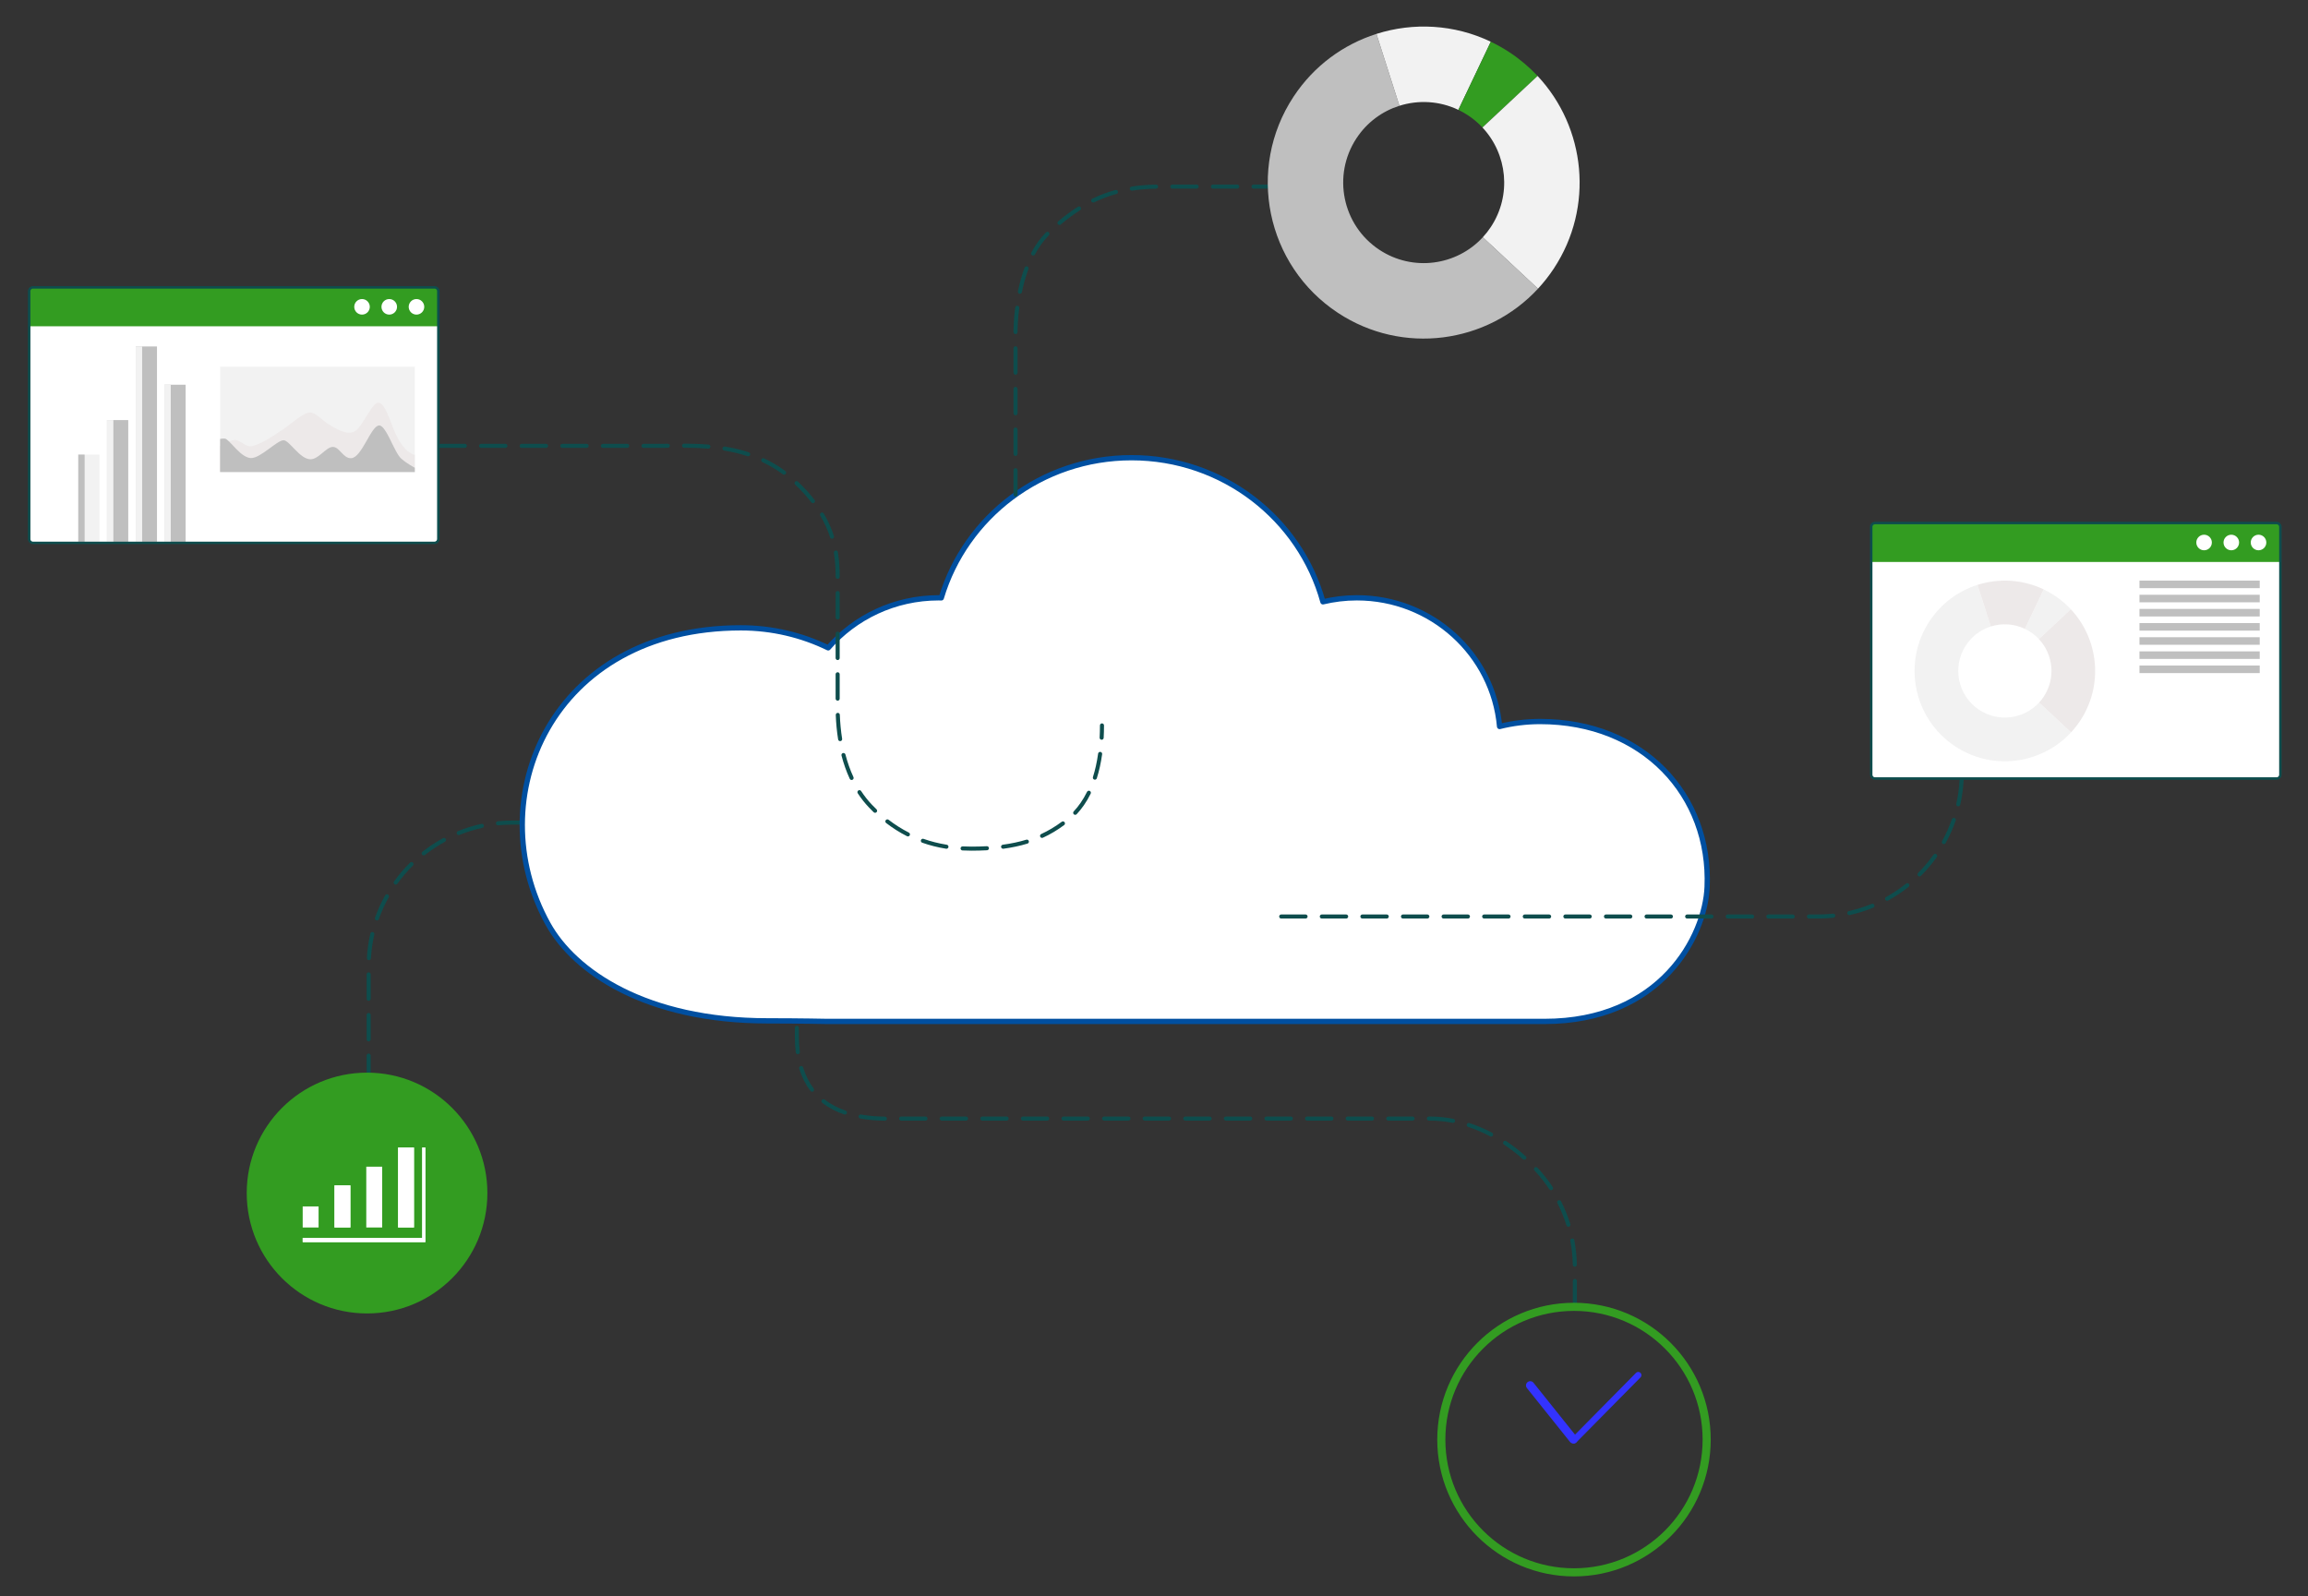
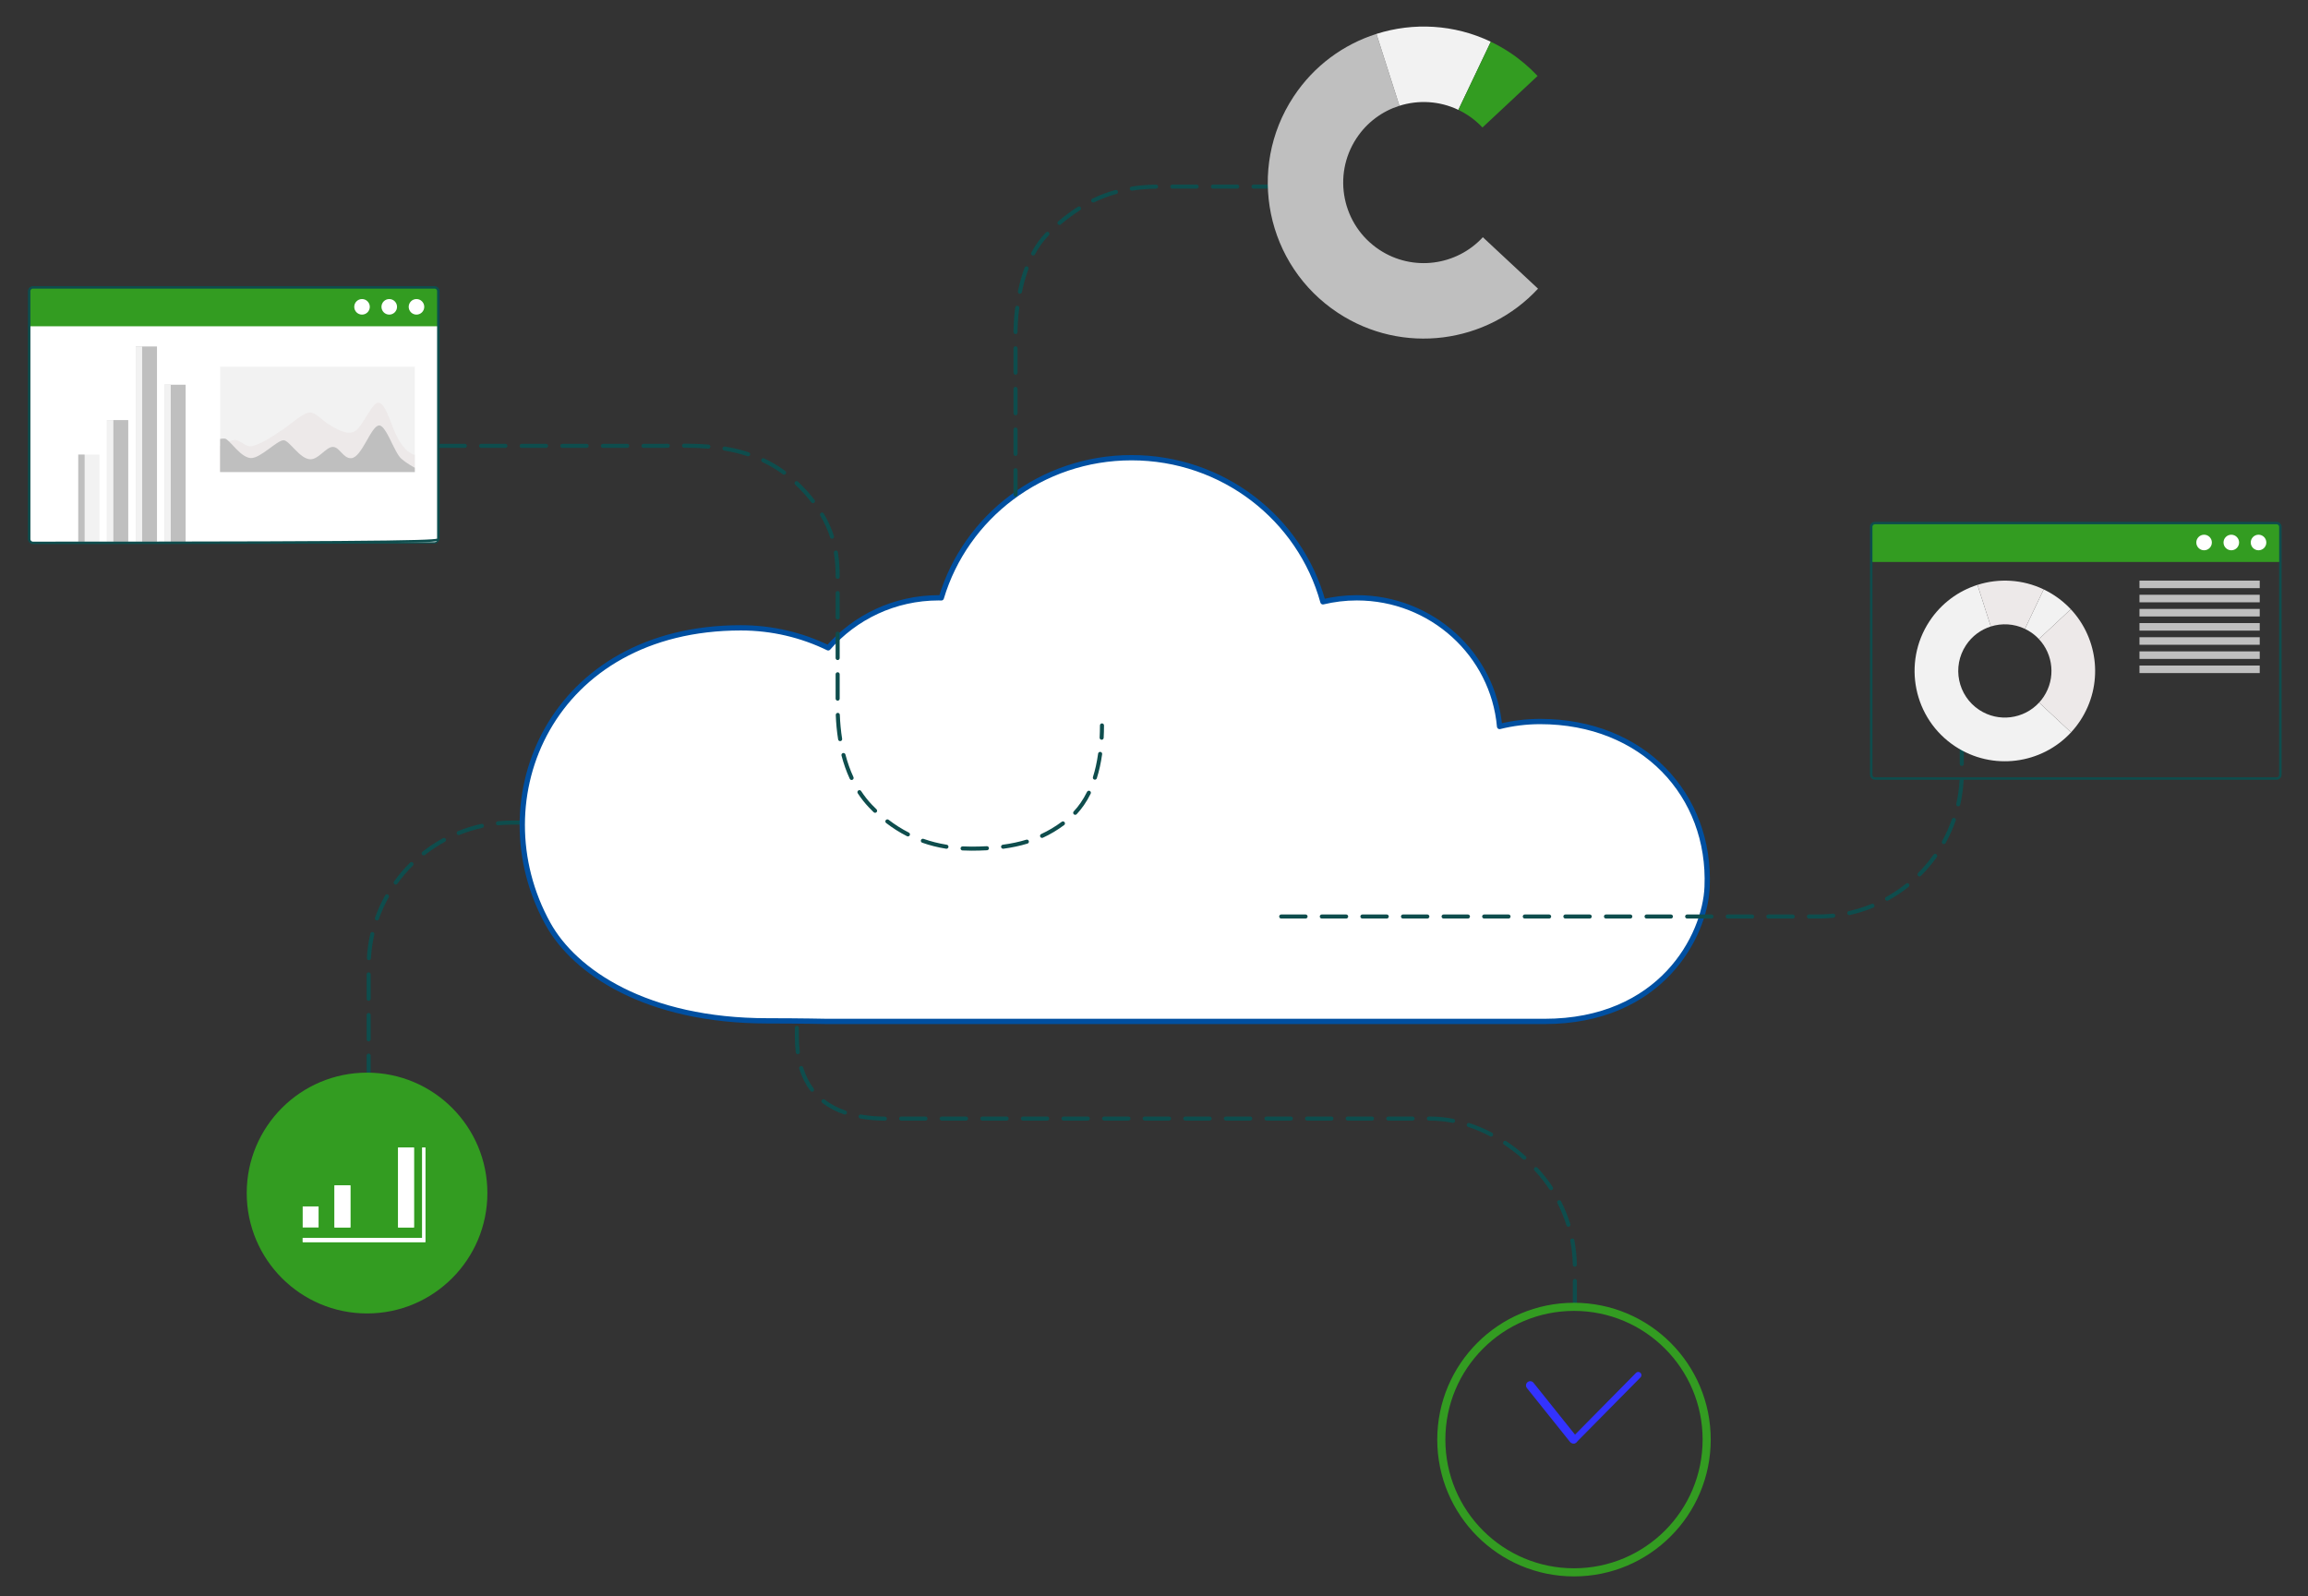
<svg xmlns="http://www.w3.org/2000/svg" xmlns:ns1="http://www.serif.com/" width="100%" height="100%" viewBox="0 0 2368 1638" version="1.1" xml:space="preserve" style="fill-rule:evenodd;clip-rule:evenodd;stroke-linejoin:round;stroke-miterlimit:2;">
  <rect x="0" y="0" width="2368" height="1638" fill="#333333" stroke="none" />
  <g id="Artboard1" transform="matrix(0.98,0,0,0.96,-429.462,-420.657)">
    <rect x="438.172" y="438.402" width="2415.59" height="1706.45" style="fill:none;" />
    <clipPath id="_clip1">
      <rect x="438.172" y="438.402" width="2415.59" height="1706.45" />
    </clipPath>
    <g clip-path="url(#_clip1)">
      <g id="Sales-Tax-Product" ns1:id="Sales Tax Product" transform="matrix(1.02,0,0,1.042,-35.803,-35.84)">
        <rect x="0" y="0" width="3300" height="2550" style="fill:none;" />
      </g>
      <g transform="matrix(1.02,0,0,1.042,-35.803,-35.84)">
        <path d="M841.042,1537.76L841.042,1562.76C841.042,1563.91 841.976,1564.84 843.125,1564.84C844.275,1564.84 845.209,1563.91 845.209,1562.76L845.209,1537.76C845.209,1536.61 844.275,1535.68 843.125,1535.68C841.976,1535.68 841.042,1536.61 841.042,1537.76ZM841.042,1496.09L841.042,1521.09C841.042,1522.24 841.976,1523.18 843.125,1523.18C844.275,1523.18 845.209,1522.24 845.209,1521.09L845.209,1496.09C845.209,1494.94 844.275,1494.01 843.125,1494.01C841.976,1494.01 841.042,1494.94 841.042,1496.09ZM841.042,1454.43L841.042,1479.43C841.042,1480.58 841.976,1481.51 843.125,1481.51C844.275,1481.51 845.209,1480.58 845.209,1479.43L845.209,1454.43C845.209,1453.28 844.275,1452.34 843.125,1452.34C841.976,1452.34 841.042,1453.28 841.042,1454.43ZM844.888,1412.58C843.009,1420.7 841.791,1429.08 841.295,1437.64C841.229,1438.79 842.107,1439.78 843.255,1439.85C844.403,1439.91 845.389,1439.03 845.455,1437.88C845.937,1429.56 847.121,1421.41 848.947,1413.52C849.207,1412.4 848.507,1411.28 847.387,1411.02C846.267,1410.76 845.147,1411.46 844.888,1412.58ZM860.097,1373.3C855.986,1380.63 852.473,1388.34 849.625,1396.36C849.241,1397.44 849.808,1398.64 850.892,1399.02C851.975,1399.41 853.167,1398.84 853.552,1397.76C856.32,1389.96 859.734,1382.46 863.731,1375.34C864.293,1374.34 863.936,1373.07 862.933,1372.51C861.93,1371.94 860.659,1372.3 860.097,1373.3ZM885.646,1339.83C879.636,1345.76 874.123,1352.19 869.179,1359.06C868.507,1359.99 868.719,1361.3 869.652,1361.97C870.586,1362.64 871.889,1362.43 872.56,1361.49C877.368,1354.82 882.728,1348.56 888.573,1342.79C889.391,1341.99 889.4,1340.66 888.593,1339.85C887.785,1339.03 886.465,1339.02 885.646,1339.83ZM919.46,1314.72C912.006,1318.78 904.935,1323.44 898.314,1328.65C897.41,1329.36 897.254,1330.67 897.965,1331.58C898.676,1332.48 899.987,1332.64 900.891,1331.93C907.328,1326.86 914.203,1322.32 921.45,1318.38C922.46,1317.84 922.834,1316.57 922.285,1315.56C921.736,1314.55 920.47,1314.17 919.46,1314.72ZM958.933,1300.04C950.587,1301.85 942.5,1304.36 934.735,1307.51C933.669,1307.94 933.154,1309.15 933.585,1310.22C934.017,1311.29 935.232,1311.8 936.298,1311.37C943.845,1308.32 951.706,1305.87 959.818,1304.11C960.942,1303.87 961.656,1302.76 961.412,1301.63C961.168,1300.51 960.057,1299.8 958.933,1300.04ZM1000.8,1296.63L990.824,1296.63C985.692,1296.63 980.619,1296.89 975.618,1297.39C974.474,1297.51 973.64,1298.53 973.755,1299.68C973.871,1300.82 974.894,1301.65 976.037,1301.54C980.9,1301.05 985.833,1300.8 990.824,1300.8L1000.8,1300.8C1001.95,1300.8 1002.89,1299.86 1002.89,1298.71C1002.89,1297.56 1001.95,1296.63 1000.8,1296.63Z" style="fill:rgb(14,77,77);" />
      </g>
      <g transform="matrix(1.02,0,0,1.042,-35.803,-35.84)">
        <path d="M2083.26,1793.92L2083.26,1768.92C2083.26,1767.77 2082.33,1766.84 2081.18,1766.84C2080.03,1766.84 2079.09,1767.77 2079.09,1768.92L2079.09,1793.92C2079.09,1795.07 2080.03,1796 2081.18,1796C2082.33,1796 2083.26,1795.07 2083.26,1793.92ZM2083.23,1752.21C2083.07,1743.62 2082.18,1735.21 2080.62,1727.03C2080.41,1725.9 2079.32,1725.15 2078.19,1725.37C2077.06,1725.58 2076.32,1726.68 2076.53,1727.81C2078.04,1735.76 2078.91,1743.94 2079.07,1752.29C2079.09,1753.44 2080.04,1754.36 2081.19,1754.34C2082.34,1754.32 2083.26,1753.36 2083.23,1752.21ZM2076.53,1710.64C2074,1702.5 2070.79,1694.66 2066.98,1687.18C2066.45,1686.16 2065.2,1685.75 2064.17,1686.28C2063.15,1686.8 2062.74,1688.05 2063.26,1689.08C2066.97,1696.35 2070.09,1703.97 2072.55,1711.87C2072.89,1712.97 2074.06,1713.59 2075.16,1713.24C2076.26,1712.9 2076.87,1711.73 2076.53,1710.64ZM2058.46,1672.6C2054.18,1666.14 2049.42,1660.03 2044.22,1654.32C2043.74,1653.79 2043.25,1653.26 2042.76,1652.74C2041.98,1651.89 2040.66,1651.85 2039.82,1652.63C2038.97,1653.42 2038.93,1654.74 2039.71,1655.58C2040.19,1656.09 2040.67,1656.61 2041.14,1657.13L2041.14,1657.13C2046.2,1662.68 2050.83,1668.62 2054.99,1674.89C2055.62,1675.85 2056.91,1676.12 2057.87,1675.48C2058.83,1674.85 2059.09,1673.55 2058.46,1672.6ZM2030.71,1640.95C2024.48,1635.4 2017.79,1630.21 2010.71,1625.5C2009.75,1624.87 2008.46,1625.13 2007.82,1626.09C2007.18,1627.05 2007.44,1628.34 2008.4,1628.98C2015.31,1633.57 2021.85,1638.64 2027.93,1644.07C2028.79,1644.83 2030.11,1644.76 2030.88,1643.9C2031.64,1643.04 2031.57,1641.72 2030.71,1640.95ZM1996.21,1616.88C1988.75,1612.94 1980.96,1609.59 1972.92,1606.94C1971.83,1606.58 1970.65,1607.17 1970.29,1608.26C1969.93,1609.36 1970.53,1610.54 1971.62,1610.89C1979.43,1613.47 1987.01,1616.74 1994.26,1620.57C1995.28,1621.1 1996.54,1620.71 1997.08,1619.7C1997.61,1618.68 1997.22,1617.42 1996.21,1616.88ZM1932.46,1600.26L1931.32,1600.26C1930.16,1600.26 1929.23,1601.19 1929.23,1602.34C1929.23,1603.49 1930.16,1604.43 1931.32,1604.43L1932.46,1604.43C1940.36,1604.43 1948.15,1605.23 1955.76,1606.73C1956.89,1606.95 1957.98,1606.21 1958.21,1605.08C1958.43,1603.96 1957.69,1602.86 1956.56,1602.64C1948.69,1601.09 1940.63,1600.26 1932.46,1600.26ZM1373.01,1600.37C1365.85,1600.26 1357.34,1599.78 1348.46,1598.22C1347.33,1598.02 1346.25,1598.78 1346.05,1599.91C1345.85,1601.04 1346.61,1602.12 1347.74,1602.32C1356.86,1603.92 1365.59,1604.42 1372.95,1604.53C1374.1,1604.55 1375.05,1603.63 1375.07,1602.48C1375.08,1601.33 1374.16,1600.38 1373.01,1600.37ZM1414.65,1600.26L1389.65,1600.26C1388.5,1600.26 1387.57,1601.19 1387.57,1602.34C1387.57,1603.49 1388.5,1604.43 1389.65,1604.43L1414.65,1604.43C1415.8,1604.43 1416.73,1603.49 1416.73,1602.34C1416.73,1601.19 1415.8,1600.26 1414.65,1600.26ZM1914.65,1600.26L1889.65,1600.26C1888.5,1600.26 1887.56,1601.19 1887.56,1602.34C1887.56,1603.49 1888.5,1604.43 1889.65,1604.43L1914.65,1604.43C1915.8,1604.43 1916.73,1603.49 1916.73,1602.34C1916.73,1601.19 1915.8,1600.26 1914.65,1600.26ZM1872.98,1600.26L1847.98,1600.26C1846.83,1600.26 1845.9,1601.19 1845.9,1602.34C1845.9,1603.49 1846.83,1604.43 1847.98,1604.43L1872.98,1604.43C1874.13,1604.43 1875.07,1603.49 1875.07,1602.34C1875.07,1601.19 1874.13,1600.26 1872.98,1600.26ZM1831.32,1600.26L1806.31,1600.26C1805.16,1600.26 1804.23,1601.19 1804.23,1602.34C1804.23,1603.49 1805.16,1604.43 1806.31,1604.43L1831.32,1604.43C1832.46,1604.43 1833.4,1603.49 1833.4,1602.34C1833.4,1601.19 1832.46,1600.26 1831.32,1600.26ZM1789.65,1600.26L1764.65,1600.26C1763.5,1600.26 1762.57,1601.19 1762.57,1602.34C1762.57,1603.49 1763.5,1604.43 1764.65,1604.43L1789.65,1604.43C1790.8,1604.43 1791.73,1603.49 1791.73,1602.34C1791.73,1601.19 1790.8,1600.26 1789.65,1600.26ZM1747.98,1600.26L1722.98,1600.26C1721.83,1600.26 1720.9,1601.19 1720.9,1602.34C1720.9,1603.49 1721.83,1604.43 1722.98,1604.43L1747.98,1604.43C1749.13,1604.43 1750.06,1603.49 1750.06,1602.34C1750.06,1601.19 1749.13,1600.26 1747.98,1600.26ZM1706.31,1600.26L1681.31,1600.26C1680.16,1600.26 1679.23,1601.19 1679.23,1602.34C1679.23,1603.49 1680.16,1604.43 1681.31,1604.43L1706.31,1604.43C1707.46,1604.43 1708.4,1603.49 1708.4,1602.34C1708.4,1601.19 1707.46,1600.26 1706.31,1600.26ZM1664.65,1600.26L1639.65,1600.26C1638.5,1600.26 1637.57,1601.19 1637.57,1602.34C1637.57,1603.49 1638.5,1604.43 1639.65,1604.43L1664.65,1604.43C1665.8,1604.43 1666.73,1603.49 1666.73,1602.34C1666.73,1601.19 1665.8,1600.26 1664.65,1600.26ZM1622.98,1600.26L1597.98,1600.26C1596.83,1600.26 1595.9,1601.19 1595.9,1602.34C1595.9,1603.49 1596.83,1604.43 1597.98,1604.43L1622.98,1604.43C1624.13,1604.43 1625.07,1603.49 1625.07,1602.34C1625.07,1601.19 1624.13,1600.26 1622.98,1600.26ZM1581.32,1600.26L1556.32,1600.26C1555.16,1600.26 1554.23,1601.19 1554.23,1602.34C1554.23,1603.49 1555.16,1604.43 1556.32,1604.43L1581.32,1604.43C1582.47,1604.43 1583.4,1603.49 1583.4,1602.34C1583.4,1601.19 1582.47,1600.26 1581.32,1600.26ZM1539.65,1600.26L1514.65,1600.26C1513.5,1600.26 1512.57,1601.19 1512.57,1602.34C1512.57,1603.49 1513.5,1604.43 1514.65,1604.43L1539.65,1604.43C1540.8,1604.43 1541.73,1603.49 1541.73,1602.34C1541.73,1601.19 1540.8,1600.26 1539.65,1600.26ZM1497.98,1600.26L1472.98,1600.26C1471.83,1600.26 1470.9,1601.19 1470.9,1602.34C1470.9,1603.49 1471.83,1604.43 1472.98,1604.43L1497.98,1604.43C1499.13,1604.43 1500.07,1603.49 1500.07,1602.34C1500.07,1601.19 1499.13,1600.26 1497.98,1600.26ZM1456.32,1600.26L1431.32,1600.26C1430.16,1600.26 1429.23,1601.19 1429.23,1602.34C1429.23,1603.49 1430.16,1604.43 1431.32,1604.43L1456.32,1604.43C1457.46,1604.43 1458.4,1603.49 1458.4,1602.34C1458.4,1601.19 1457.46,1600.26 1456.32,1600.26ZM1332.64,1594.2C1325.16,1591.63 1317.83,1588.01 1311.24,1582.9C1310.33,1582.19 1309.02,1582.36 1308.32,1583.27C1307.61,1584.18 1307.78,1585.49 1308.69,1586.19C1315.65,1591.59 1323.39,1595.43 1331.29,1598.14C1332.38,1598.52 1333.56,1597.94 1333.94,1596.85C1334.31,1595.76 1333.73,1594.58 1332.64,1594.2ZM1299.91,1571.49C1295.42,1565.58 1291.69,1558.47 1289.05,1549.93C1288.71,1548.83 1287.54,1548.21 1286.44,1548.55C1285.35,1548.89 1284.73,1550.06 1285.07,1551.16C1287.87,1560.22 1291.83,1567.75 1296.6,1574.01C1297.3,1574.93 1298.6,1575.1 1299.52,1574.41C1300.43,1573.71 1300.61,1572.4 1299.91,1571.49ZM1285.67,1534C1285.05,1529.05 1284.71,1523.74 1284.71,1518.05L1284.71,1509.3C1284.71,1508.15 1283.78,1507.21 1282.63,1507.21C1281.48,1507.21 1280.55,1508.15 1280.55,1509.3L1280.55,1518.05C1280.55,1523.93 1280.89,1529.41 1281.54,1534.52C1281.69,1535.66 1282.73,1536.47 1283.87,1536.32C1285.01,1536.18 1285.82,1535.14 1285.67,1534Z" style="fill:rgb(14,77,77);" />
      </g>
      <g transform="matrix(1.02,0,0,1.042,-35.803,-35.84)">
        <path d="M1252.49,1502.11C1285.98,1502.11 1313.9,1502.71 1313.94,1502.71L2049.83,1502.71C2169.56,1502.71 2214.85,1415.29 2216.94,1364.69C2220.84,1270.51 2151.32,1195.06 2045.51,1195.06C2031.16,1195.06 2017.24,1196.85 2003.92,1200.16C1997.3,1126.17 1934.28,1068.15 1857.48,1068.15C1845.46,1068.15 1833.79,1069.61 1822.6,1072.26C1799.11,987.086 1720.09,924.43 1626.17,924.43C1533.75,924.43 1455.77,985.099 1430.9,1068.22C1430.02,1068.22 1429.13,1068.15 1428.24,1068.15C1382.86,1068.15 1342.24,1088.09 1314.8,1119.49C1287.76,1106.37 1257.35,1098.95 1225.15,1098.95C1030.79,1098.95 956.102,1274.25 1027.2,1402.68C1054.28,1451.62 1127.88,1502.11 1252.49,1502.11Z" style="fill:white;fill-rule:nonzero;stroke:rgb(0,79,160);stroke-width:5.42px;" />
      </g>
      <g transform="matrix(1.02,0,0,1.042,-35.803,-35.84)">
        <g>
          <circle cx="841.482" cy="1678.75" r="123.509" style="fill:rgb(51,156,33);" />
        </g>
        <g>
          <g>
            <rect x="775.417" y="1692.48" width="16.316" height="21.6" style="fill:white;" />
          </g>
          <g>
            <rect x="808.053" y="1670.88" width="16.316" height="43.201" style="fill:rgb(216,255,216);" />
          </g>
          <g>
-             <rect x="840.686" y="1651.71" width="16.316" height="62.366" style="fill:white;" />
-           </g>
+             </g>
          <g>
            <rect x="873.321" y="1632.06" width="16.316" height="82.023" style="fill:rgb(216,255,216);" />
          </g>
          <g>
            <rect x="808.053" y="1670.88" width="16.316" height="43.201" style="fill:white;" />
          </g>
          <g>
            <rect x="873.321" y="1632.06" width="16.316" height="82.023" style="fill:white;" />
          </g>
          <g>
            <path d="M901.341,1729.1L775.417,1729.1L775.417,1724.78L898.08,1724.78L898.08,1632.06L901.341,1632.06L901.341,1729.1Z" style="fill:rgb(216,255,216);fill-rule:nonzero;" />
          </g>
          <g>
            <path d="M901.341,1729.1L775.417,1729.1L775.417,1724.78L898.08,1724.78L898.08,1632.06L901.341,1632.06L901.341,1729.1Z" style="fill:white;fill-rule:nonzero;" />
          </g>
        </g>
      </g>
      <g transform="matrix(1.02,0,0,1.042,-35.803,-35.84)">
        <path d="M2346.19,1392.17C2341.07,1392.71 2335.88,1392.99 2330.61,1392.99L2321.44,1392.99C2320.29,1392.99 2319.36,1393.93 2319.36,1395.08C2319.36,1396.23 2320.29,1397.16 2321.44,1397.16L2330.61,1397.16C2336.03,1397.16 2341.37,1396.87 2346.63,1396.31C2347.78,1396.19 2348.61,1395.16 2348.48,1394.02C2348.36,1392.88 2347.33,1392.05 2346.19,1392.17ZM2304.77,1392.99L2279.78,1392.99C2278.62,1392.99 2277.69,1393.93 2277.69,1395.08C2277.69,1396.23 2278.62,1397.16 2279.78,1397.16L2304.77,1397.16C2305.92,1397.16 2306.86,1396.23 2306.86,1395.08C2306.86,1393.93 2305.92,1392.99 2304.77,1392.99ZM2263.11,1392.99L2238.11,1392.99C2236.96,1392.99 2236.03,1393.93 2236.03,1395.08C2236.03,1396.23 2236.96,1397.16 2238.11,1397.16L2263.11,1397.16C2264.26,1397.16 2265.19,1396.23 2265.19,1395.08C2265.19,1393.93 2264.26,1392.99 2263.11,1392.99ZM2138.11,1392.99L2113.11,1392.99C2111.96,1392.99 2111.03,1393.93 2111.03,1395.08C2111.03,1396.23 2111.96,1397.16 2113.11,1397.16L2138.11,1397.16C2139.26,1397.16 2140.19,1396.23 2140.19,1395.08C2140.19,1393.93 2139.26,1392.99 2138.11,1392.99ZM2221.44,1392.99L2196.44,1392.99C2195.29,1392.99 2194.36,1393.93 2194.36,1395.08C2194.36,1396.23 2195.29,1397.16 2196.44,1397.16L2221.44,1397.16C2222.59,1397.16 2223.53,1396.23 2223.53,1395.08C2223.53,1393.93 2222.59,1392.99 2221.44,1392.99ZM2179.78,1392.99L2154.78,1392.99C2153.62,1392.99 2152.69,1393.93 2152.69,1395.08C2152.69,1396.23 2153.62,1397.16 2154.78,1397.16L2179.78,1397.16C2180.93,1397.16 2181.86,1396.23 2181.86,1395.08C2181.86,1393.93 2180.93,1392.99 2179.78,1392.99ZM1846.44,1392.99L1821.44,1392.99C1820.29,1392.99 1819.36,1393.93 1819.36,1395.08C1819.36,1396.23 1820.29,1397.16 1821.44,1397.16L1846.44,1397.16C1847.59,1397.16 1848.52,1396.23 1848.52,1395.08C1848.52,1393.93 1847.59,1392.99 1846.44,1392.99ZM1804.77,1392.99L1779.77,1392.99C1778.62,1392.99 1777.69,1393.93 1777.69,1395.08C1777.69,1396.23 1778.62,1397.16 1779.77,1397.16L1804.77,1397.16C1805.92,1397.16 1806.86,1396.23 1806.86,1395.08C1806.86,1393.93 1805.92,1392.99 1804.77,1392.99ZM2096.44,1392.99L2071.44,1392.99C2070.29,1392.99 2069.36,1393.93 2069.36,1395.08C2069.36,1396.23 2070.29,1397.16 2071.44,1397.16L2096.44,1397.16C2097.59,1397.16 2098.53,1396.23 2098.53,1395.08C2098.53,1393.93 2097.59,1392.99 2096.44,1392.99ZM1971.44,1392.99L1946.44,1392.99C1945.29,1392.99 1944.36,1393.93 1944.36,1395.08C1944.36,1396.23 1945.29,1397.16 1946.44,1397.16L1971.44,1397.16C1972.59,1397.16 1973.52,1396.23 1973.52,1395.08C1973.52,1393.93 1972.59,1392.99 1971.44,1392.99ZM1929.77,1392.99L1904.77,1392.99C1903.62,1392.99 1902.69,1393.93 1902.69,1395.08C1902.69,1396.23 1903.62,1397.16 1904.77,1397.16L1929.77,1397.16C1930.92,1397.16 1931.86,1396.23 1931.86,1395.08C1931.86,1393.93 1930.92,1392.99 1929.77,1392.99ZM1888.11,1392.99L1863.11,1392.99C1861.96,1392.99 1861.02,1393.93 1861.02,1395.08C1861.02,1396.23 1861.96,1397.16 1863.11,1397.16L1888.11,1397.16C1889.26,1397.16 1890.19,1396.23 1890.19,1395.08C1890.19,1393.93 1889.26,1392.99 1888.11,1392.99ZM2054.77,1392.99L2029.77,1392.99C2028.62,1392.99 2027.69,1393.93 2027.69,1395.08C2027.69,1396.23 2028.62,1397.16 2029.77,1397.16L2054.77,1397.16C2055.92,1397.16 2056.86,1396.23 2056.86,1395.08C2056.86,1393.93 2055.92,1392.99 2054.77,1392.99ZM2013.11,1392.99L1988.11,1392.99C1986.96,1392.99 1986.02,1393.93 1986.02,1395.08C1986.02,1396.23 1986.96,1397.16 1988.11,1397.16L2013.11,1397.16C2014.26,1397.16 2015.19,1396.23 2015.19,1395.08C2015.19,1393.93 2014.26,1392.99 2013.11,1392.99ZM2385.88,1382.12C2378.34,1385.22 2370.5,1387.7 2362.4,1389.51C2361.27,1389.76 2360.57,1390.87 2360.82,1392C2361.07,1393.12 2362.18,1393.83 2363.3,1393.58C2371.64,1391.72 2379.71,1389.16 2387.46,1385.98C2388.52,1385.54 2389.03,1384.32 2388.6,1383.26C2388.16,1382.2 2386.94,1381.69 2385.88,1382.12ZM2421.17,1361.38C2414.76,1366.48 2407.91,1371.05 2400.69,1375.03C2399.68,1375.59 2399.31,1376.85 2399.87,1377.86C2400.42,1378.87 2401.69,1379.23 2402.7,1378.68C2410.13,1374.59 2417.17,1369.88 2423.77,1364.64C2424.67,1363.92 2424.82,1362.61 2424.1,1361.71C2423.38,1360.81 2422.07,1360.66 2421.17,1361.38ZM2449.34,1331.65C2445.93,1336.45 2442.24,1341.02 2438.29,1345.36L2438.28,1345.36C2436.71,1347.09 2435.09,1348.79 2433.43,1350.44C2432.62,1351.26 2432.61,1352.58 2433.43,1353.39C2434.24,1354.2 2435.56,1354.21 2436.37,1353.39C2438.08,1351.69 2439.74,1349.95 2441.37,1348.17C2445.43,1343.71 2449.23,1339 2452.74,1334.07C2453.4,1333.13 2453.18,1331.83 2452.25,1331.16C2451.31,1330.5 2450.01,1330.72 2449.34,1331.65ZM2468.15,1295.29C2465.43,1303.11 2462.05,1310.62 2458.1,1317.76C2457.54,1318.77 2457.9,1320.03 2458.91,1320.59C2459.91,1321.15 2461.18,1320.78 2461.74,1319.78C2465.81,1312.43 2469.28,1304.7 2472.09,1296.66C2472.47,1295.58 2471.89,1294.39 2470.81,1294.01C2469.72,1293.63 2468.53,1294.21 2468.15,1295.29ZM2476.03,1255.12C2475.6,1263.45 2474.46,1271.6 2472.67,1279.51C2472.42,1280.63 2473.12,1281.74 2474.24,1282C2475.37,1282.25 2476.48,1281.54 2476.74,1280.42C2478.57,1272.29 2479.74,1263.91 2480.19,1255.34C2480.25,1254.19 2479.37,1253.21 2478.22,1253.15C2477.07,1253.09 2476.09,1253.97 2476.03,1255.12ZM2476.24,1213.56L2476.24,1238.56C2476.24,1239.71 2477.17,1240.65 2478.32,1240.65C2479.47,1240.65 2480.4,1239.71 2480.4,1238.56L2480.4,1213.56C2480.4,1212.41 2479.47,1211.48 2478.32,1211.48C2477.17,1211.48 2476.24,1212.41 2476.24,1213.56Z" style="fill:rgb(14,77,77);" />
      </g>
      <g transform="matrix(1.02,0,0,1.042,-35.803,-35.84)">
        <circle cx="2080.29" cy="1931.66" r="136.184" style="fill:none;stroke:rgb(51,156,33);stroke-width:8.33px;stroke-linecap:round;stroke-miterlimit:1.5;" />
        <g>
          <g>
            <path d="M2079.6,1931.33L2035.35,1876.08" style="fill:none;fill-rule:nonzero;stroke:rgb(51,51,255);stroke-width:8.68px;stroke-linecap:round;stroke-miterlimit:10;" />
          </g>
          <g>
            <path d="M2080.34,1932.25L2146.24,1865.56" style="fill:none;fill-rule:nonzero;stroke:rgb(51,51,255);stroke-width:6.56px;stroke-linecap:round;stroke-miterlimit:10;" />
          </g>
        </g>
      </g>
      <g transform="matrix(1.02,0,0,1.042,-35.803,-35.84)">
        <path d="M1452.63,1327.31C1455.62,1327.47 1458.67,1327.55 1461.79,1327.55C1467.39,1327.55 1472.73,1327.4 1477.84,1327.12C1478.99,1327.05 1479.87,1326.07 1479.81,1324.92C1479.74,1323.77 1478.76,1322.89 1477.61,1322.96C1472.57,1323.24 1467.31,1323.38 1461.79,1323.38C1458.75,1323.38 1455.77,1323.3 1452.85,1323.15C1451.7,1323.09 1450.72,1323.97 1450.66,1325.12C1450.6,1326.27 1451.48,1327.25 1452.63,1327.31ZM1411.27,1319.35C1418.94,1322.06 1427.11,1324.16 1435.84,1325.55C1436.98,1325.74 1438.05,1324.96 1438.23,1323.83C1438.41,1322.69 1437.63,1321.62 1436.5,1321.44C1428.03,1320.09 1420.1,1318.05 1412.66,1315.42C1411.57,1315.04 1410.38,1315.61 1410,1316.69C1409.62,1317.78 1410.19,1318.97 1411.27,1319.35ZM1494.6,1325.56C1503.55,1324.35 1511.74,1322.6 1519.35,1320.27C1520.45,1319.94 1521.07,1318.77 1520.73,1317.67C1520.4,1316.57 1519.23,1315.95 1518.13,1316.29C1510.73,1318.55 1502.76,1320.26 1494.04,1321.43C1492.9,1321.58 1492.1,1322.63 1492.25,1323.77C1492.41,1324.91 1493.46,1325.71 1494.6,1325.56ZM1535.18,1314.26C1542.94,1310.68 1550.12,1306.36 1556.99,1301.27C1557.91,1300.58 1558.11,1299.28 1557.42,1298.35C1556.74,1297.43 1555.43,1297.24 1554.51,1297.92C1547.87,1302.84 1540.93,1307.02 1533.43,1310.48C1532.39,1310.96 1531.93,1312.19 1532.42,1313.24C1532.9,1314.28 1534.14,1314.74 1535.18,1314.26ZM1374.27,1299.16C1380.9,1304.26 1388.02,1308.81 1395.71,1312.7C1396.73,1313.22 1397.99,1312.81 1398.51,1311.78C1399.03,1310.76 1398.62,1309.5 1397.59,1308.98C1390.14,1305.21 1383.24,1300.8 1376.81,1295.86C1375.9,1295.16 1374.59,1295.33 1373.89,1296.24C1373.19,1297.15 1373.36,1298.46 1374.27,1299.16ZM1569.85,1290.12C1574.89,1284.74 1579.88,1277.85 1584.23,1269.04C1584.73,1268 1584.31,1266.75 1583.28,1266.25C1582.25,1265.74 1581,1266.16 1580.49,1267.19C1576.35,1275.59 1571.61,1282.14 1566.81,1287.27C1566.02,1288.11 1566.06,1289.43 1566.9,1290.21C1567.74,1291 1569.06,1290.96 1569.85,1290.12ZM1345.14,1268.67C1348.52,1273.84 1352.33,1278.7 1356.6,1283.18C1358.19,1284.86 1359.83,1286.51 1361.49,1288.12C1362.32,1288.91 1363.64,1288.89 1364.44,1288.06C1365.24,1287.24 1365.21,1285.92 1364.39,1285.12C1362.76,1283.55 1361.17,1281.95 1359.61,1280.31C1355.52,1276.01 1351.87,1271.35 1348.62,1266.39C1347.99,1265.43 1346.7,1265.16 1345.74,1265.79C1344.78,1266.42 1344.51,1267.71 1345.14,1268.67ZM1328.46,1229.96C1330.62,1238.23 1333.42,1246.25 1336.94,1253.83C1337.42,1254.88 1338.66,1255.33 1339.7,1254.85C1340.75,1254.36 1341.2,1253.12 1340.72,1252.08C1337.31,1244.72 1334.59,1236.93 1332.49,1228.9C1332.2,1227.79 1331.06,1227.12 1329.94,1227.41C1328.83,1227.71 1328.16,1228.85 1328.46,1229.96ZM1590.51,1253.28C1592.81,1246.02 1594.69,1237.82 1595.98,1228.55C1596.14,1227.41 1595.34,1226.36 1594.2,1226.2C1593.06,1226.05 1592.01,1226.84 1591.85,1227.98C1590.6,1236.99 1588.77,1244.97 1586.54,1252.02C1586.19,1253.11 1586.8,1254.29 1587.89,1254.63C1588.99,1254.98 1590.16,1254.37 1590.51,1253.28ZM1322.58,1188.33C1322.88,1196.73 1323.67,1205.16 1325,1213.45C1325.18,1214.59 1326.25,1215.36 1327.39,1215.18C1328.52,1215 1329.3,1213.93 1329.11,1212.79C1327.81,1204.66 1327.04,1196.41 1326.74,1188.18C1326.7,1187.03 1325.73,1186.13 1324.58,1186.17C1323.43,1186.21 1322.54,1187.18 1322.58,1188.33ZM1597.56,1211.79C1597.78,1207.72 1597.89,1203.48 1597.89,1199.05C1597.89,1197.9 1596.96,1196.97 1595.81,1196.97C1594.66,1196.97 1593.73,1197.9 1593.73,1199.05C1593.73,1203.4 1593.61,1207.57 1593.4,1211.57C1593.34,1212.72 1594.22,1213.7 1595.37,1213.76C1596.52,1213.82 1597.5,1212.94 1597.56,1211.79ZM1322.42,1146.59L1322.42,1171.59C1322.42,1172.74 1323.36,1173.67 1324.51,1173.67C1325.66,1173.67 1326.59,1172.74 1326.59,1171.59L1326.59,1146.59C1326.59,1145.44 1325.66,1144.51 1324.51,1144.51C1323.36,1144.51 1322.42,1145.44 1322.42,1146.59ZM1322.42,1104.92L1322.42,1129.92C1322.42,1131.07 1323.36,1132.01 1324.51,1132.01C1325.66,1132.01 1326.59,1131.07 1326.59,1129.92L1326.59,1104.92C1326.59,1103.77 1325.66,1102.84 1324.51,1102.84C1323.36,1102.84 1322.42,1103.77 1322.42,1104.92ZM1322.42,1063.26L1322.42,1088.26C1322.42,1089.41 1323.36,1090.34 1324.51,1090.34C1325.66,1090.34 1326.59,1089.41 1326.59,1088.26L1326.59,1063.26C1326.59,1062.11 1325.66,1061.17 1324.51,1061.17C1323.36,1061.17 1322.42,1062.11 1322.42,1063.26ZM1320.63,1022.03C1322.23,1031.52 1322.41,1039.87 1322.43,1046.59C1322.43,1047.74 1323.36,1048.67 1324.51,1048.67C1325.66,1048.67 1326.6,1047.73 1326.59,1046.59C1326.58,1039.67 1326.38,1031.1 1324.74,1021.34C1324.55,1020.21 1323.48,1019.44 1322.34,1019.63C1321.21,1019.82 1320.44,1020.9 1320.63,1022.03ZM1306.69,983.818C1311.23,991.566 1314.46,999.059 1316.76,1006.15C1317.12,1007.25 1318.29,1007.85 1319.38,1007.49C1320.48,1007.14 1321.08,1005.96 1320.72,1004.87C1318.34,997.513 1314.99,989.744 1310.28,981.711C1309.7,980.719 1308.42,980.386 1307.43,980.967C1306.44,981.549 1306.1,982.826 1306.69,983.818ZM1280.89,952.029C1287.39,958.156 1292.87,964.247 1297.5,970.245C1298.2,971.155 1299.51,971.324 1300.42,970.622C1301.33,969.919 1301.5,968.61 1300.8,967.699C1296.05,961.543 1290.42,955.288 1283.75,948.999C1282.92,948.21 1281.6,948.248 1280.81,949.084C1280.02,949.921 1280.06,951.24 1280.89,952.029ZM1247.24,928.903C1254.4,932.276 1261.46,936.412 1268.33,941.479C1269.26,942.162 1270.56,941.964 1271.25,941.039C1271.93,940.113 1271.73,938.808 1270.81,938.126C1263.71,932.891 1256.41,928.618 1249.02,925.134C1247.98,924.644 1246.74,925.09 1246.25,926.13C1245.76,927.17 1246.2,928.413 1247.24,928.903ZM1208.04,917.083C1215.98,918.375 1224.01,920.221 1232,922.849C1233.09,923.208 1234.27,922.613 1234.63,921.52C1234.99,920.428 1234.39,919.25 1233.3,918.891C1225.1,916.193 1216.86,914.296 1208.7,912.971C1207.57,912.786 1206.5,913.558 1206.31,914.693C1206.13,915.828 1206.9,916.899 1208.04,917.083ZM1166.84,914.187C1174.8,914.215 1183.12,914.427 1191.66,915.12C1192.8,915.213 1193.81,914.358 1193.9,913.212C1194,912.066 1193.14,911.06 1192,910.967C1183.35,910.265 1174.92,910.049 1166.86,910.02C1165.71,910.016 1164.77,910.947 1164.77,912.096C1164.76,913.246 1165.69,914.183 1166.84,914.187ZM875.184,914.376L900.184,914.376C901.334,914.376 902.268,913.443 902.268,912.293C902.268,911.143 901.334,910.209 900.184,910.209L875.184,910.209C874.034,910.209 873.101,911.143 873.101,912.293C873.101,913.443 874.034,914.376 875.184,914.376ZM1125.18,914.376L1140.5,914.376C1143.63,914.376 1146.87,914.343 1150.21,914.304C1151.36,914.291 1152.28,913.347 1152.27,912.197C1152.25,911.047 1151.31,910.125 1150.16,910.138C1146.84,910.176 1143.61,910.209 1140.5,910.209L1125.18,910.209C1124.04,910.209 1123.1,911.143 1123.1,912.293C1123.1,913.443 1124.04,914.376 1125.18,914.376ZM916.851,914.376L941.851,914.376C943.001,914.376 943.934,913.443 943.934,912.293C943.934,911.143 943.001,910.209 941.851,910.209L916.851,910.209C915.701,910.209 914.767,911.143 914.767,912.293C914.767,913.443 915.701,914.376 916.851,914.376ZM958.518,914.376L983.518,914.376C984.667,914.376 985.601,913.443 985.601,912.293C985.601,911.143 984.667,910.209 983.518,910.209L958.518,910.209C957.368,910.209 956.434,911.143 956.434,912.293C956.434,913.443 957.368,914.376 958.518,914.376ZM1041.85,914.376L1066.85,914.376C1068,914.376 1068.93,913.443 1068.93,912.293C1068.93,911.143 1068,910.209 1066.85,910.209L1041.85,910.209C1040.7,910.209 1039.77,911.143 1039.77,912.293C1039.77,913.443 1040.7,914.376 1041.85,914.376ZM1083.52,914.376L1108.52,914.376C1109.67,914.376 1110.6,913.443 1110.6,912.293C1110.6,911.143 1109.67,910.209 1108.52,910.209L1083.52,910.209C1082.37,910.209 1081.43,911.143 1081.43,912.293C1081.43,913.443 1082.37,914.376 1083.52,914.376ZM1000.18,914.376L1025.18,914.376C1026.33,914.376 1027.27,913.443 1027.27,912.293C1027.27,911.143 1026.33,910.209 1025.18,910.209L1000.18,910.209C999.034,910.209 998.101,911.143 998.101,912.293C998.101,913.443 999.034,914.376 1000.18,914.376Z" style="fill:rgb(14,77,77);" />
      </g>
      <g transform="matrix(1.02,0,0,1.042,-35.803,-35.84)">
        <path d="M1509.16,962.211L1509.16,937.211C1509.16,936.061 1508.23,935.127 1507.08,935.127C1505.93,935.127 1504.99,936.061 1504.99,937.211L1504.99,962.211C1504.99,963.36 1505.93,964.294 1507.08,964.294C1508.23,964.294 1509.16,963.36 1509.16,962.211ZM1509.16,920.544L1509.16,895.544C1509.16,894.394 1508.23,893.46 1507.08,893.46C1505.93,893.46 1504.99,894.394 1504.99,895.544L1504.99,920.544C1504.99,921.694 1505.93,922.627 1507.08,922.627C1508.23,922.627 1509.16,921.694 1509.16,920.544ZM1509.16,878.877L1509.16,853.877C1509.16,852.727 1508.23,851.794 1507.08,851.794C1505.93,851.794 1504.99,852.727 1504.99,853.877L1504.99,878.877C1504.99,880.027 1505.93,880.96 1507.08,880.96C1508.23,880.96 1509.16,880.027 1509.16,878.877ZM1509.16,837.21L1509.16,812.21C1509.16,811.061 1508.23,810.127 1507.08,810.127C1505.93,810.127 1504.99,811.061 1504.99,812.21L1504.99,837.21C1504.99,838.36 1505.93,839.294 1507.08,839.294C1508.23,839.294 1509.16,838.36 1509.16,837.21ZM1509.15,795.551C1509.16,792.148 1509.36,782.86 1510.88,770.883C1511.03,769.742 1510.22,768.698 1509.08,768.553C1507.94,768.407 1506.89,769.215 1506.75,770.356C1505.19,782.582 1505,792.063 1504.99,795.537C1504.98,796.686 1505.91,797.623 1507.06,797.627C1508.21,797.631 1509.15,796.701 1509.15,795.551ZM1513.6,754.609C1515.2,746.937 1517.37,738.838 1520.33,730.881C1520.73,729.803 1520.18,728.603 1519.1,728.203C1518.02,727.802 1516.82,728.352 1516.42,729.43C1513.39,737.588 1511.16,745.891 1509.52,753.759C1509.28,754.884 1510.01,755.989 1511.13,756.223C1512.26,756.458 1513.36,755.735 1513.6,754.609ZM1527.01,715.94C1530.87,708.748 1535.57,702.018 1541.29,696.261C1542.1,695.446 1542.09,694.126 1541.28,693.315C1540.46,692.504 1539.14,692.508 1538.33,693.324C1532.33,699.365 1527.39,706.422 1523.34,713.971C1522.8,714.984 1523.18,716.248 1524.19,716.791C1525.21,717.335 1526.47,716.954 1527.01,715.94ZM1553.51,685.204C1560.14,679.611 1566.72,674.729 1573.36,670.51C1574.33,669.894 1574.62,668.605 1574,667.635C1573.39,666.664 1572.1,666.377 1571.13,666.993C1564.34,671.307 1557.61,676.298 1550.82,682.018C1549.94,682.759 1549.83,684.074 1550.57,684.954C1551.31,685.833 1552.63,685.945 1553.51,685.204ZM1587.69,662.488C1595.13,658.874 1602.75,656.016 1610.7,653.845C1611.81,653.542 1612.46,652.396 1612.16,651.286C1611.86,650.177 1610.71,649.522 1609.6,649.825C1601.4,652.064 1593.54,655.013 1585.87,658.74C1584.84,659.242 1584.4,660.49 1584.91,661.524C1585.41,662.558 1586.66,662.99 1587.69,662.488ZM1626.76,650.451C1634.56,649.252 1642.72,648.597 1651.38,648.434C1652.53,648.412 1653.45,647.461 1653.43,646.311C1653.41,645.162 1652.46,644.246 1651.31,644.268C1642.45,644.435 1634.1,645.106 1626.13,646.332C1624.99,646.507 1624.21,647.572 1624.39,648.708C1624.56,649.845 1625.63,650.626 1626.76,650.451ZM1668.01,648.392L1693.01,648.392C1694.16,648.392 1695.1,647.459 1695.1,646.309C1695.1,645.159 1694.16,644.226 1693.01,644.226L1668.01,644.226C1666.86,644.226 1665.93,645.159 1665.93,646.309C1665.93,647.459 1666.86,648.392 1668.01,648.392ZM1709.68,648.392L1734.68,648.392C1735.83,648.392 1736.76,647.459 1736.76,646.309C1736.76,645.159 1735.83,644.226 1734.68,644.226L1709.68,644.226C1708.53,644.226 1707.6,645.159 1707.6,646.309C1707.6,647.459 1708.53,648.392 1709.68,648.392ZM1751.35,648.392L1775.71,648.392C1776.86,648.392 1777.79,647.459 1777.79,646.309C1777.79,645.159 1776.86,644.226 1775.71,644.226L1751.35,644.226C1750.19,644.226 1749.26,645.159 1749.26,646.309C1749.26,647.459 1750.19,648.392 1751.35,648.392Z" style="fill:rgb(14,77,77);" />
      </g>
      <g transform="matrix(1.02,0,0,1.042,-35.803,-35.84)">
-         <path d="M2805.33,995.393C2805.33,993.223 2803.57,991.462 2801.4,991.462L2389.3,991.462C2387.13,991.462 2385.37,993.223 2385.37,995.393L2385.37,1249.61C2385.37,1251.78 2387.13,1253.54 2389.3,1253.54L2801.4,1253.54C2803.57,1253.54 2805.33,1251.78 2805.33,1249.61L2805.33,995.393Z" style="fill:white;stroke:rgb(14,77,77);stroke-width:1.46px;stroke-linecap:round;stroke-miterlimit:1.5;" />
        <path d="M2805.33,1031.38L2385.37,1031.38L2385.37,994.343L2388.2,991.462L2802.66,991.462L2805.33,993.861L2805.33,1031.38Z" style="fill:rgb(51,156,33);fill-rule:nonzero;" />
        <rect x="2660.71" y="1050.51" width="123.433" height="7.743" style="fill:rgb(191,191,191);" />
        <rect x="2660.71" y="1065.03" width="123.433" height="7.743" style="fill:rgb(191,191,191);" />
        <rect x="2660.71" y="1079.55" width="123.433" height="7.743" style="fill:rgb(191,191,191);" />
        <rect x="2660.71" y="1094.07" width="123.433" height="7.743" style="fill:rgb(191,191,191);" />
        <rect x="2660.71" y="1108.58" width="123.433" height="7.743" style="fill:rgb(191,191,191);" />
        <rect x="2660.71" y="1123.1" width="123.433" height="7.743" style="fill:rgb(191,191,191);" />
        <rect x="2660.71" y="1137.62" width="123.433" height="7.743" style="fill:rgb(191,191,191);" />
        <path d="M2805.33,995.393C2805.33,993.223 2803.57,991.462 2801.4,991.462L2389.3,991.462C2387.13,991.462 2385.37,993.223 2385.37,995.393L2385.37,1249.61C2385.37,1251.78 2387.13,1253.54 2389.3,1253.54L2801.4,1253.54C2803.57,1253.54 2805.33,1251.78 2805.33,1249.61L2805.33,995.393Z" style="fill:none;stroke:rgb(14,77,77);stroke-width:2.5px;stroke-linecap:round;stroke-miterlimit:1.5;" />
        <path d="M2735.01,1011.42C2735.01,1015.83 2731.44,1019.4 2727.03,1019.4C2722.62,1019.4 2719.04,1015.83 2719.04,1011.42C2719.04,1007.01 2722.62,1003.43 2727.03,1003.43C2731.44,1003.43 2735.01,1007.01 2735.01,1011.42Z" style="fill:white;fill-rule:nonzero;" />
        <path d="M2762.95,1011.42C2762.95,1015.83 2759.38,1019.4 2754.96,1019.4C2750.56,1019.4 2746.98,1015.83 2746.98,1011.42C2746.98,1007.01 2750.56,1003.43 2754.96,1003.43C2759.38,1003.43 2762.95,1007.01 2762.95,1011.42Z" style="fill:white;fill-rule:nonzero;" />
        <path d="M2790.9,1011.42C2790.9,1015.83 2787.33,1019.4 2782.91,1019.4C2778.51,1019.4 2774.93,1015.83 2774.93,1011.42C2774.93,1007.01 2778.51,1003.43 2782.91,1003.43C2787.33,1003.43 2790.9,1007.01 2790.9,1011.42Z" style="fill:white;fill-rule:nonzero;" />
        <path d="M2557.68,1175.63C2542.07,1192.57 2516.05,1196.2 2496.2,1183.11C2474.15,1168.57 2468.05,1138.89 2482.6,1116.84C2488.88,1107.3 2498,1100.75 2508.11,1097.56L2494.44,1054.88C2474.93,1061.08 2457.33,1073.74 2445.18,1092.17C2417.01,1134.89 2428.81,1192.36 2471.53,1220.53C2509.93,1245.84 2560.23,1238.87 2590.47,1206.19L2557.68,1175.63Z" style="fill:rgb(242,242,242);fill-rule:nonzero;" />
        <path d="M2557.46,1110.47L2590.21,1079.86C2585.33,1074.65 2579.77,1069.92 2573.54,1065.82C2569.93,1063.44 2566.21,1061.35 2562.41,1059.53L2543.13,1100C2545.09,1100.93 2547.01,1102.01 2548.87,1103.24C2552.08,1105.35 2554.94,1107.79 2557.46,1110.47Z" style="fill:rgb(242,242,242);fill-rule:nonzero;" />
        <path d="M2590.21,1079.87L2557.46,1110.47C2572.26,1126.25 2574.9,1150.66 2562.47,1169.51C2561.02,1171.71 2559.41,1173.76 2557.68,1175.64L2590.47,1206.19C2593.88,1202.51 2597.04,1198.51 2599.89,1194.18C2623.95,1157.69 2618.85,1110.43 2590.21,1079.87Z" style="fill:rgb(237,233,233);fill-rule:nonzero;" />
        <path d="M2543.13,1100L2562.4,1059.53C2540.66,1049.14 2516.35,1047.93 2494.44,1054.89L2508.11,1097.57C2519.4,1094.01 2531.93,1094.64 2543.13,1100Z" style="fill:rgb(237,233,233);fill-rule:nonzero;" />
      </g>
      <g transform="matrix(1.02,0,0,1.042,-35.803,-35.84)">
        <path d="M1986.74,698.258C1959.78,727.517 1914.84,733.786 1880.55,711.177C1842.46,686.057 1831.94,634.81 1857.06,596.714C1867.91,580.243 1883.66,568.931 1901.12,563.423L1877.51,489.699C1843.81,500.401 1813.41,522.277 1792.43,554.105C1743.78,627.89 1764.15,727.15 1837.94,775.805C1904.26,819.533 1991.14,807.49 2043.38,751.038L1986.74,698.258Z" style="fill:rgb(191,191,191);fill-rule:nonzero;" />
        <path d="M1961.61,567.618L1994.9,497.724C1957.35,479.77 1915.35,477.685 1877.51,489.699L1901.12,563.42C1920.62,557.265 1942.26,558.362 1961.61,567.618Z" style="fill:rgb(242,242,242);fill-rule:nonzero;" />
        <path d="M1986.35,585.709L2042.92,532.846C2034.48,523.846 2024.88,515.677 2014.13,508.588C2007.88,504.471 2001.46,500.86 1994.89,497.724L1961.61,567.618C1964.99,569.234 1968.3,571.094 1971.51,573.214C1977.05,576.867 1982,581.073 1986.35,585.709Z" style="fill:rgb(51,156,33);fill-rule:nonzero;" />
-         <path d="M2042.92,532.849L1986.35,585.709C2011.91,612.961 2016.48,655.121 1995.01,687.677C1992.5,691.485 1989.73,695.01 1986.73,698.258L2043.37,751.036C2049.26,744.677 2054.71,737.761 2059.64,730.291C2101.2,667.253 2092.38,585.631 2042.92,532.849Z" style="fill:rgb(242,242,242);fill-rule:nonzero;" />
      </g>
      <g transform="matrix(1.02,0,0,1.042,-35.803,-35.84)">
        <path d="M914.63,753.642C914.63,751.473 912.869,749.711 910.699,749.711L498.598,749.711C496.428,749.711 494.667,751.473 494.667,753.642L494.667,1007.86C494.667,1010.03 496.428,1011.79 498.598,1011.79L910.699,1011.79C912.869,1011.79 914.63,1010.03 914.63,1007.86L914.63,753.642Z" style="fill:white;stroke:rgb(14,77,77);stroke-width:1.46px;stroke-linecap:round;stroke-miterlimit:1.5;" />
        <rect x="604.081" y="810.319" width="21.786" height="201.474" style="fill:rgb(191,191,191);" />
        <rect x="574.575" y="885.836" width="21.789" height="125.956" style="fill:rgb(191,191,191);" />
        <rect x="545.07" y="921.229" width="21.787" height="90.563" style="fill:rgb(242,242,242);" />
        <rect x="633.474" y="849.57" width="21.787" height="162.222" style="fill:rgb(191,191,191);" />
        <rect x="604.081" y="810.319" width="6.536" height="201.474" style="fill:rgb(242,242,242);" />
        <rect x="574.575" y="885.836" width="6.536" height="125.956" style="fill:rgb(242,242,242);" />
        <rect x="545.07" y="921.229" width="6.537" height="90.563" style="fill:rgb(191,191,191);" />
        <rect x="633.474" y="849.57" width="6.537" height="162.222" style="fill:rgb(242,242,242);" />
        <path d="M914.63,789.627L494.667,789.627L494.667,752.717L497.537,749.709L911.844,749.709L914.63,752.263L914.63,789.627Z" style="fill:rgb(51,156,33);fill-rule:nonzero;" />
        <path d="M844.304,769.67C844.304,774.078 840.729,777.652 836.318,777.652C831.91,777.652 828.336,774.078 828.336,769.67C828.336,765.259 831.91,761.684 836.318,761.684C840.729,761.684 844.304,765.259 844.304,769.67Z" style="fill:white;fill-rule:nonzero;" />
        <path d="M872.248,769.67C872.248,774.078 868.674,777.652 864.262,777.652C859.855,777.652 856.28,774.078 856.28,769.67C856.28,765.259 859.855,761.684 864.262,761.684C868.674,761.684 872.248,765.259 872.248,769.67Z" style="fill:white;fill-rule:nonzero;" />
        <path d="M900.193,769.67C900.193,774.078 896.618,777.652 892.207,777.652C887.799,777.652 884.225,774.078 884.225,769.67C884.225,765.259 887.799,761.684 892.207,761.684C896.618,761.684 900.193,765.259 900.193,769.67Z" style="fill:white;fill-rule:nonzero;" />
-         <path d="M914.63,753.642C914.63,751.473 912.869,749.711 910.699,749.711L498.598,749.711C496.428,749.711 494.667,751.473 494.667,753.642L494.667,1007.86C494.667,1010.03 496.428,1011.79 498.598,1011.79L910.699,1011.79C912.869,1011.79 914.63,1010.03 914.63,1007.86L914.63,753.642Z" style="fill:none;stroke:rgb(14,77,77);stroke-width:2.5px;stroke-linecap:round;stroke-miterlimit:1.5;" />
+         <path d="M914.63,753.642C914.63,751.473 912.869,749.711 910.699,749.711L498.598,749.711C496.428,749.711 494.667,751.473 494.667,753.642L494.667,1007.86C494.667,1010.03 496.428,1011.79 498.598,1011.79C912.869,1011.79 914.63,1010.03 914.63,1007.86L914.63,753.642Z" style="fill:none;stroke:rgb(14,77,77);stroke-width:2.5px;stroke-linecap:round;stroke-miterlimit:1.5;" />
        <rect x="690.666" y="831.081" width="199.787" height="108.005" style="fill:rgb(242,242,242);" />
        <path d="M890.453,921.447C890.453,921.447 880.821,921.14 870.731,899.879C866.08,890.078 860.38,868.376 853.271,868.021C846.162,867.665 836.639,894.07 828.079,897.747C819.727,901.334 809.178,894.357 801.911,890.079C795.465,886.284 789.161,878.11 782.976,878.034C776.311,877.952 765.364,888.403 755.039,895.49C742.378,904.18 731.359,910.838 723.186,912.634C717.218,913.945 711.418,906.317 705.998,906.265C700.578,906.213 690.666,912.322 690.666,912.322L690.666,939.086L890.453,939.086L890.453,921.447Z" style="fill:rgb(237,233,233);" />
        <path d="M890.453,934.705C890.453,934.705 882.616,930.698 876.537,925.344C869.454,919.107 861.24,891.459 854.036,891.343C845.652,891.208 836.398,923.903 825.434,924.913C817.059,925.685 813.285,913.169 806.272,913.36C799.26,913.552 791.841,926.099 783.359,926.06C772.544,926.01 761.858,906.681 755.842,906.537C749.259,906.381 732.197,925.007 722.368,924.802C712.539,924.598 702.152,908.578 696.869,905.308C695.11,904.22 690.666,905.182 690.666,905.182L690.666,939.086L890.453,939.086L890.453,934.705Z" style="fill:rgb(191,191,191);" />
      </g>
    </g>
  </g>
</svg>